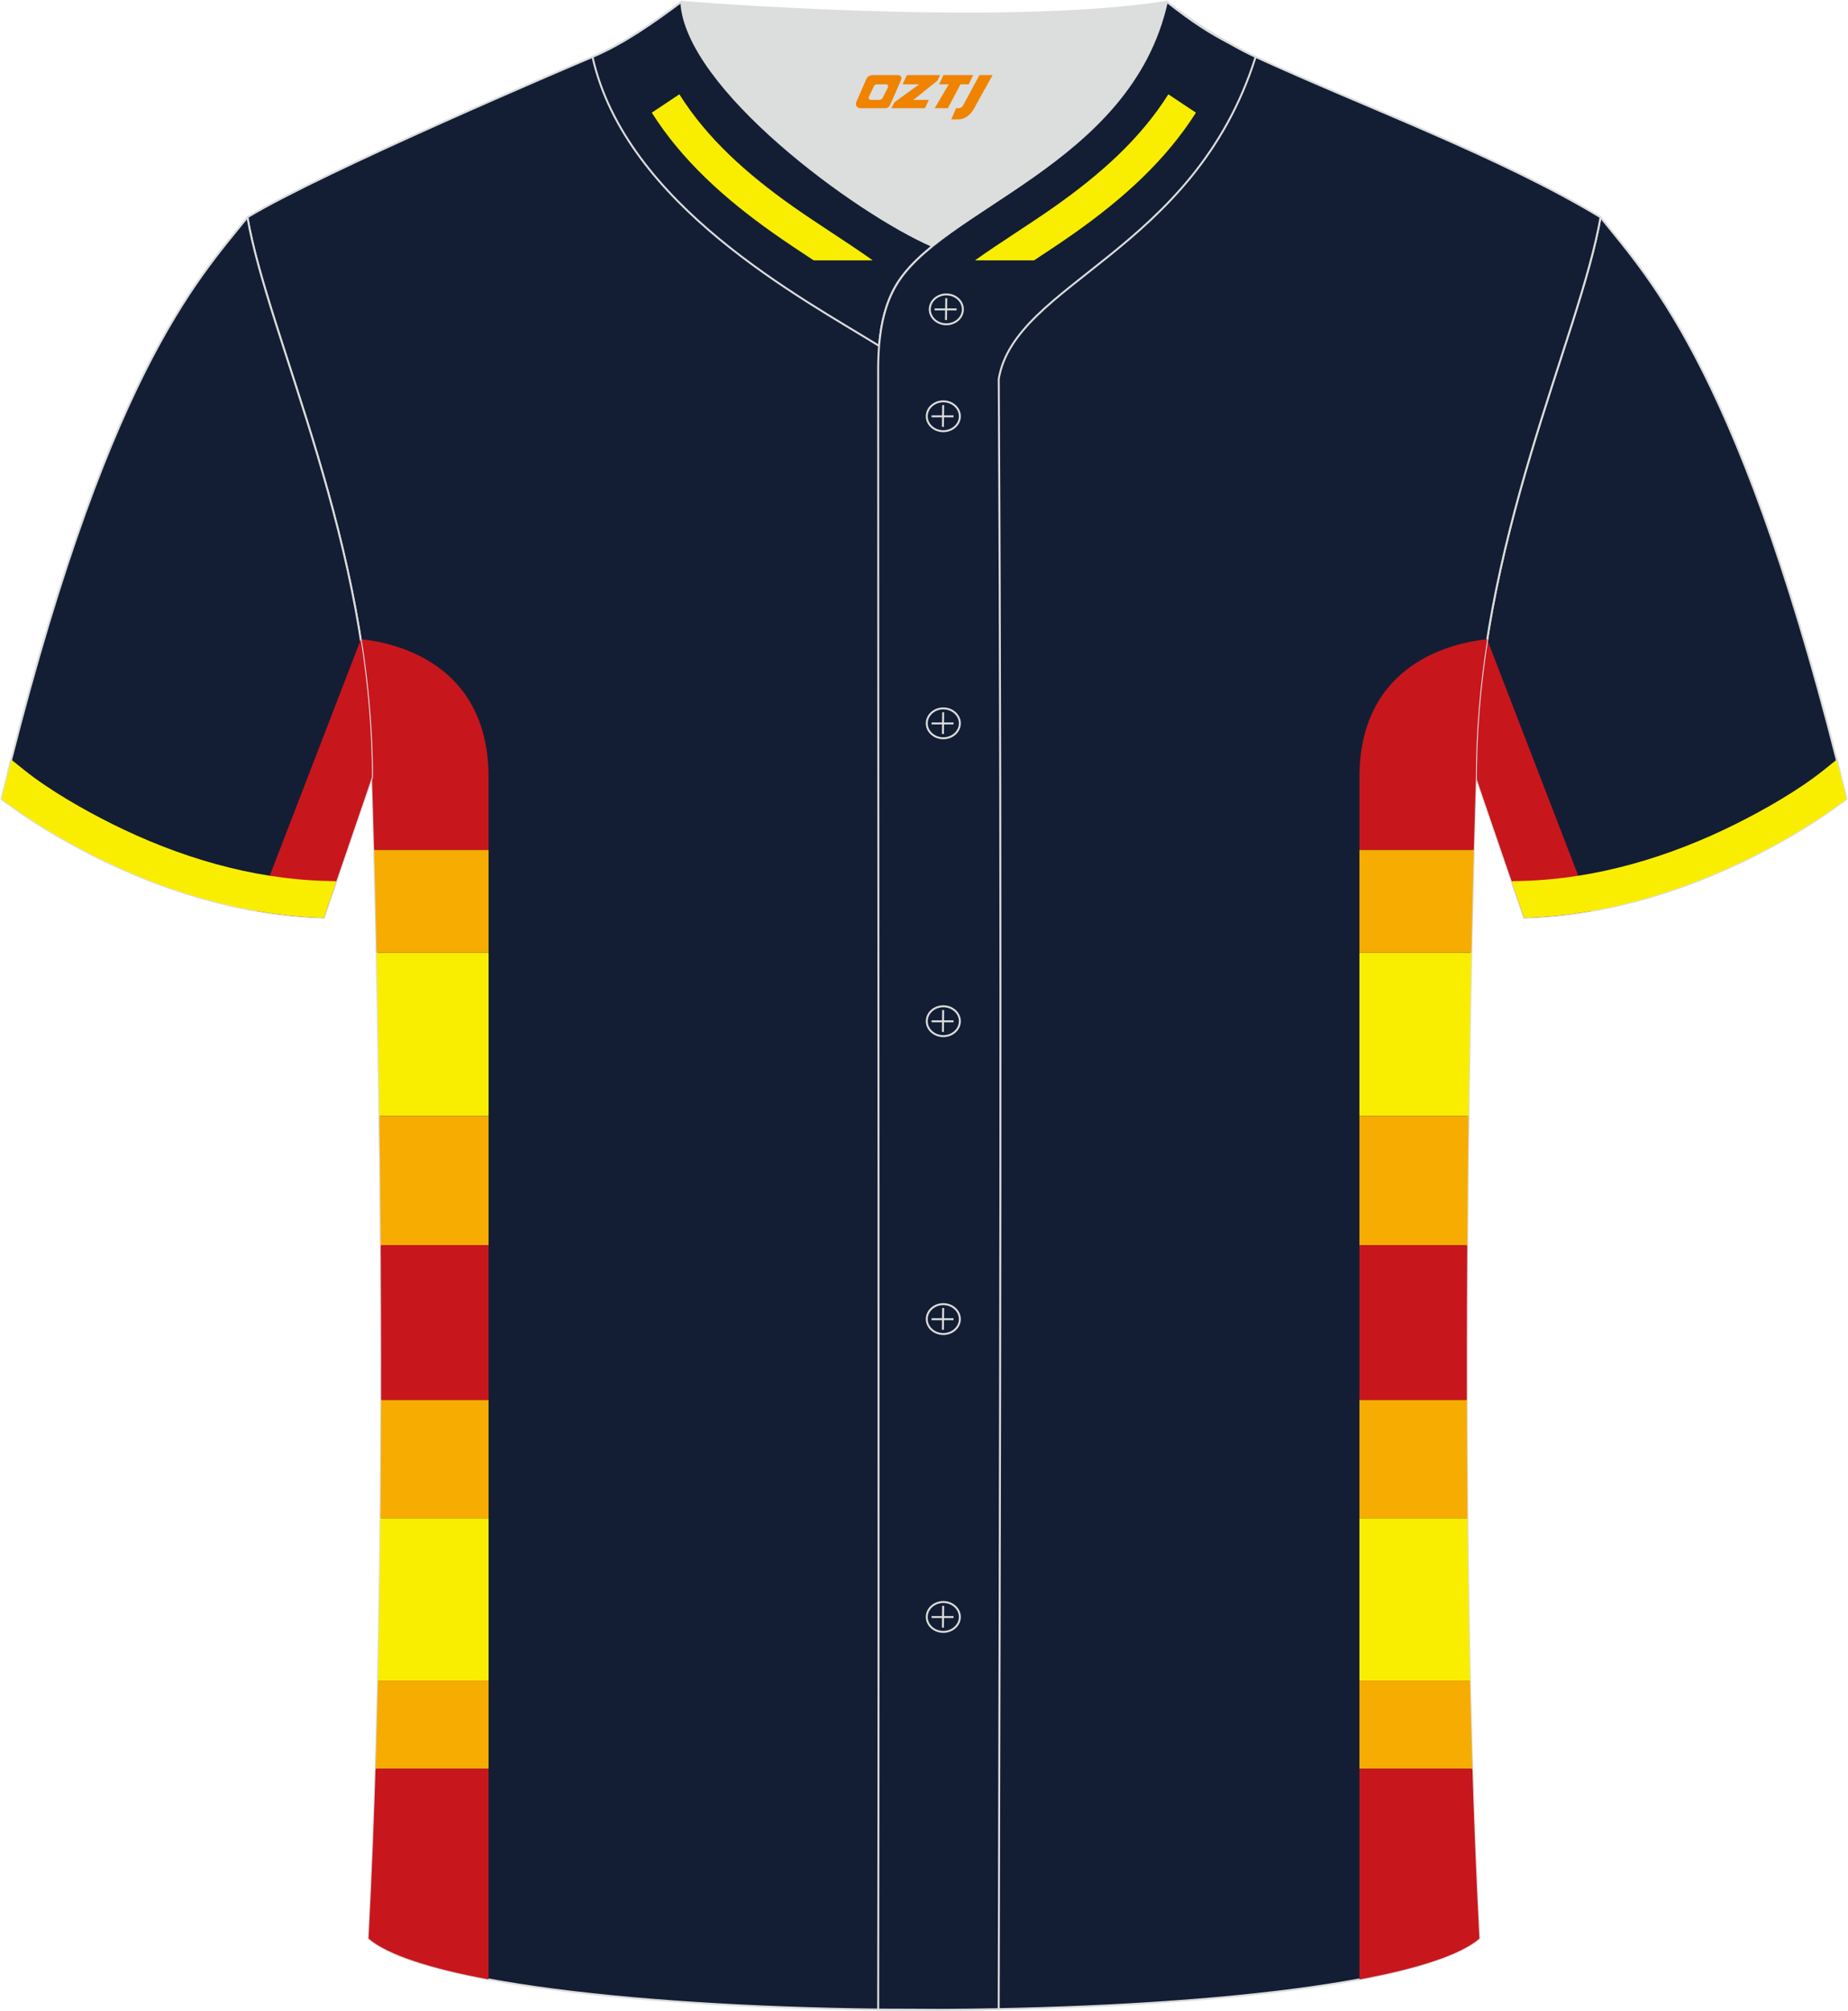
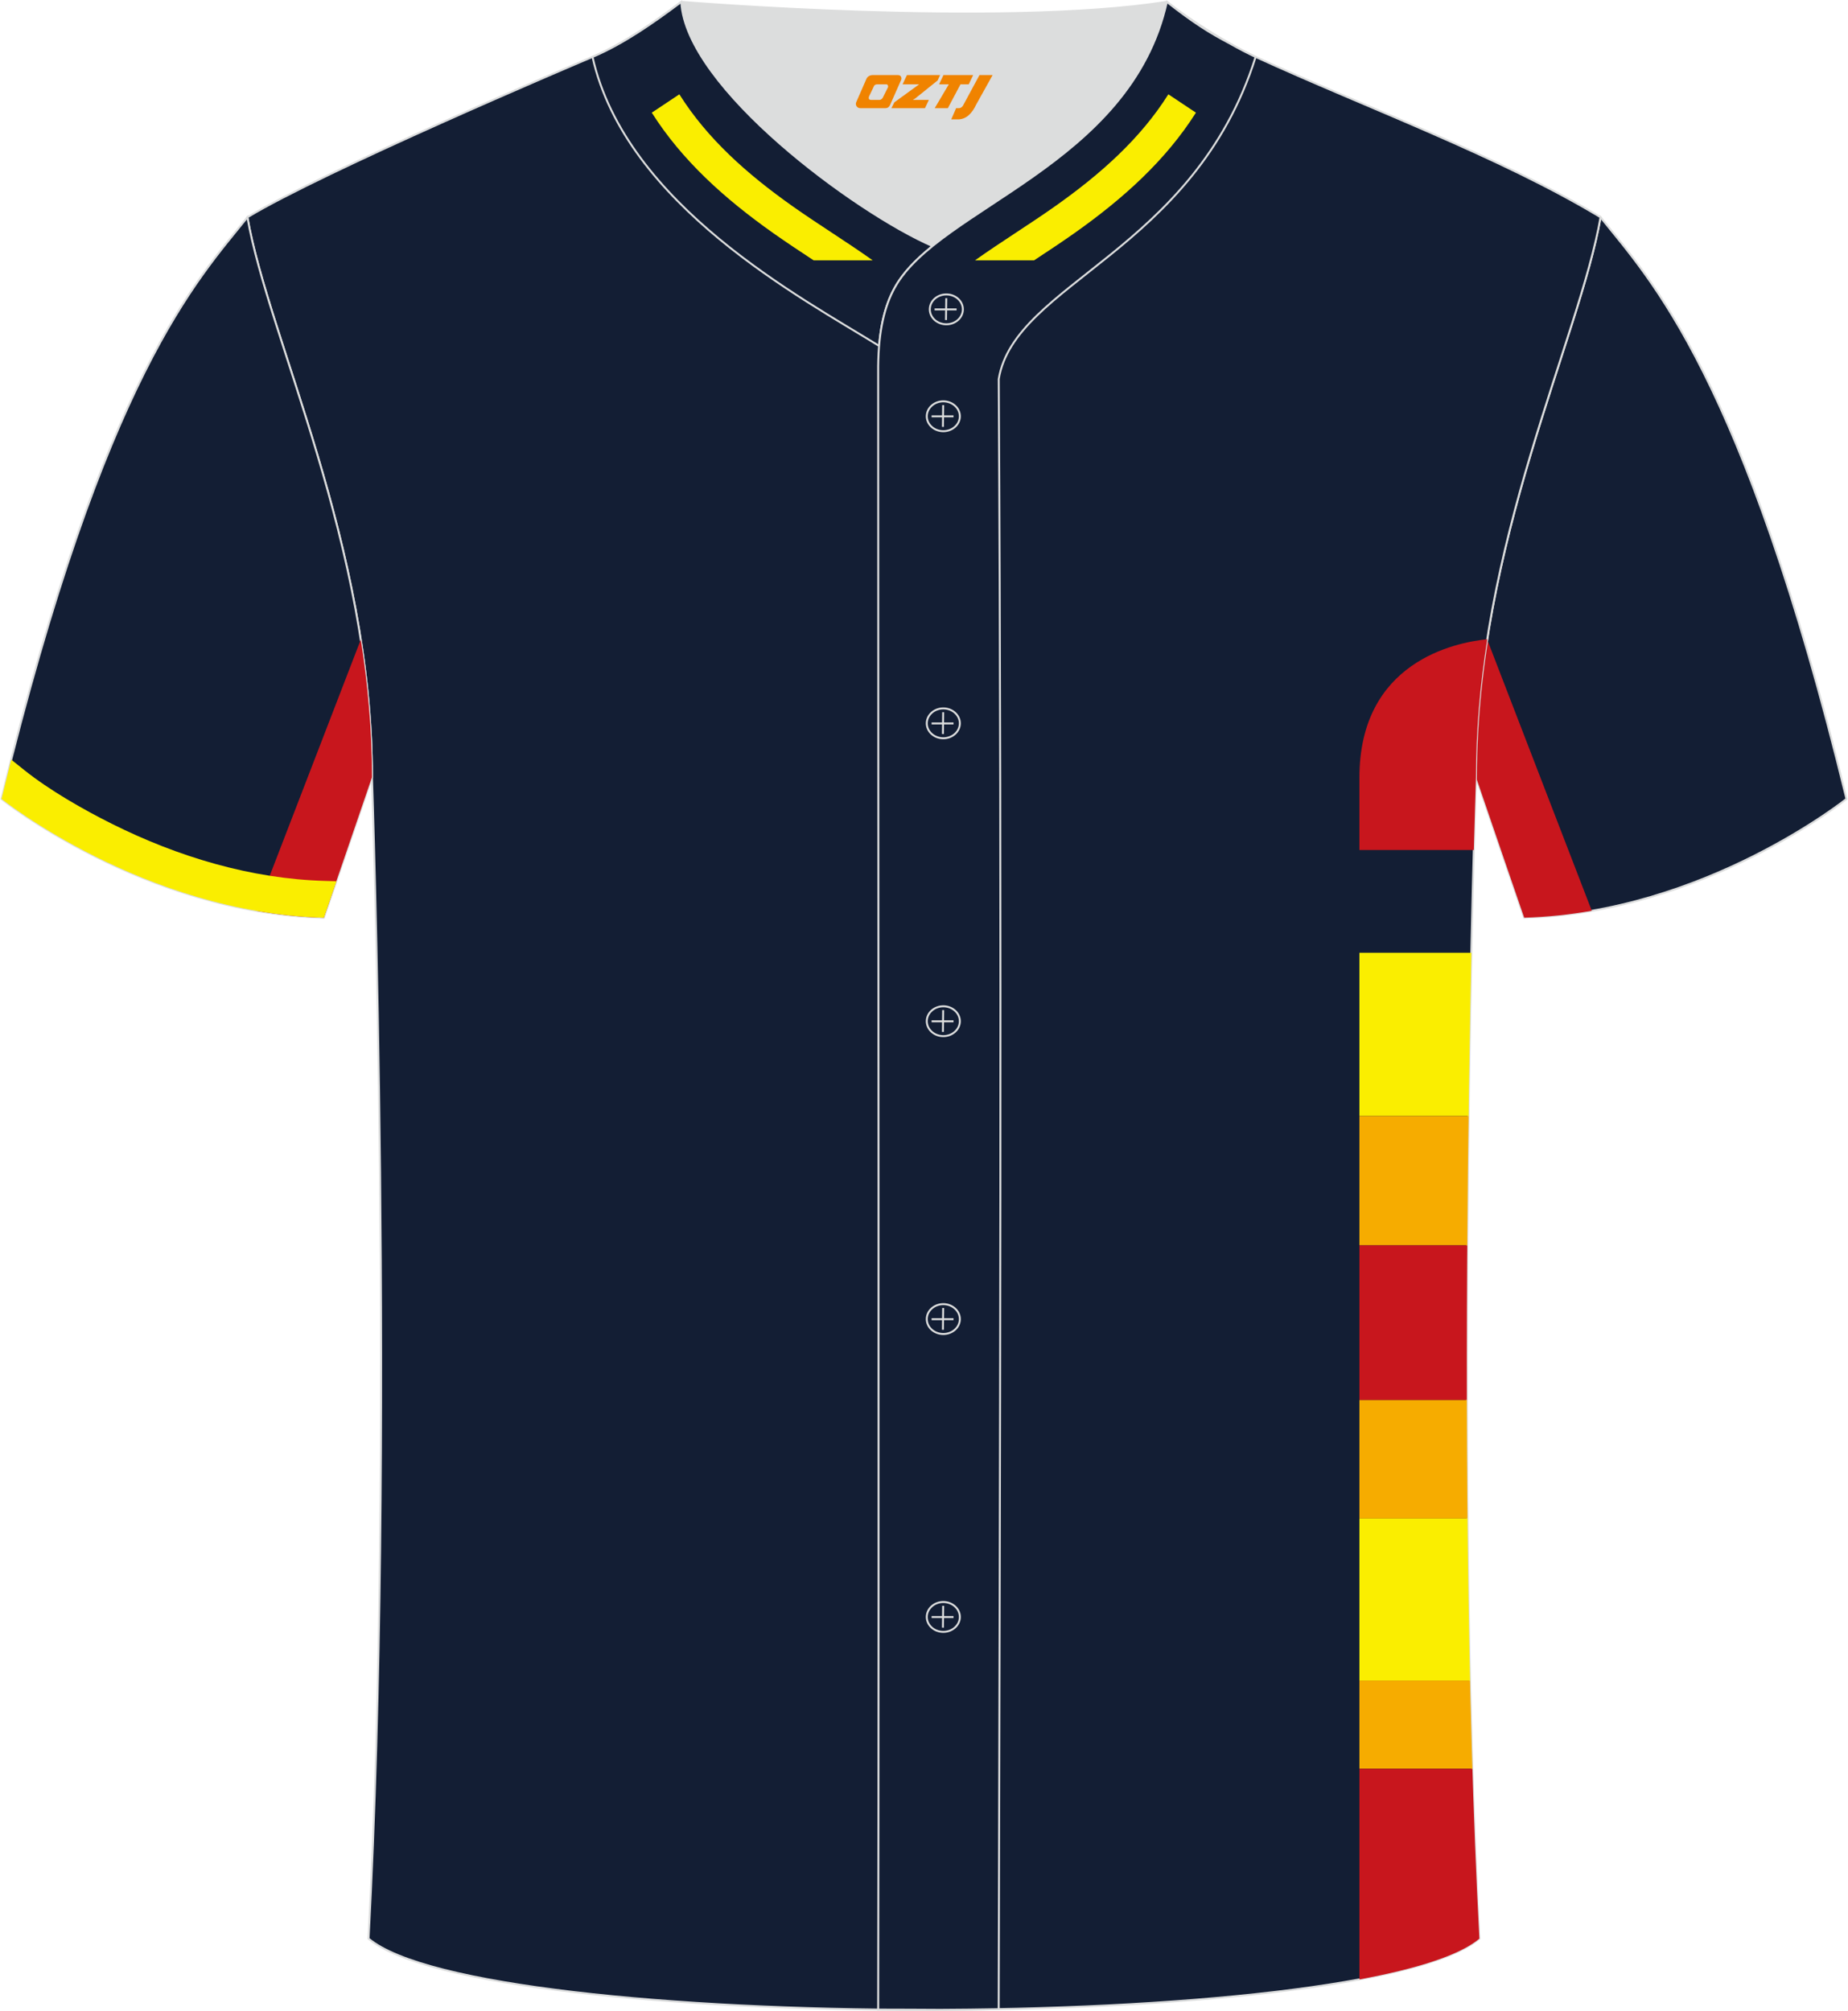
<svg xmlns="http://www.w3.org/2000/svg" xmlns:xlink="http://www.w3.org/1999/xlink" version="1.1" id="图层_1" x="0px" y="0px" width="380.86px" height="414.34px" viewBox="0 0 379.66 413.21" enable-background="new 0 0 379.66 413.21" xml:space="preserve">
  <g>
    <path fill-rule="evenodd" clip-rule="evenodd" fill="#131E34" stroke="#DCDDDD" stroke-width="0.4" stroke-miterlimit="22.926" d="   M328.88,44.65c10.24,12.81,29.37,32.44,50.55,119.52c0,0-29.2,23.38-66.25,24.41c0,0-7.17-20.83-9.9-28.86   C303.28,111.91,324.6,69.42,328.88,44.65z" />
    <g>
      <path fill-rule="evenodd" clip-rule="evenodd" fill="#C8161D" d="M305.59,131.44l21.49,55.72c-4.47,0.78-9.11,1.28-13.89,1.42    c0,0-7.17-20.83-9.9-28.86C303.28,150.04,304.16,140.58,305.59,131.44z" />
-       <path fill-rule="evenodd" clip-rule="evenodd" fill="#FAEE00" d="M374.72,158.27c-5.15,4.12-12.13,8.1-17.98,11.02    c-13.55,6.77-28.58,11.31-43.78,11.73l-2.36,0.07l2.58,7.49c37.05-1.03,66.25-24.41,66.25-24.41c-0.67-2.76-1.34-5.45-2.01-8.07    L374.72,158.27z" />
    </g>
    <path fill-rule="evenodd" clip-rule="evenodd" fill="#131E34" stroke="#DCDDDD" stroke-width="0.4" stroke-miterlimit="22.926" d="   M75.67,398.37c5.38-101.42,0.7-238.66,0.7-238.66c0-47.82-21.33-90.3-25.6-115.07c15.76-9.52,66.73-31.17,70.91-32.94   c6.38-2.69,12.75-7.17,18.28-11.32c0,0,65.42,5.41,99.78,0c4.96,3.87,12.53,8.65,18.22,11.3c22.43,10.3,50.25,20.48,70.92,32.96   c-4.29,24.77-25.61,67.26-25.61,115.07c0,0-4.68,137.23,0.7,238.66C280.83,417.89,98.83,417.89,75.67,398.37z" />
    <g>
      <g>
        <g>
          <defs>
-             <path id="SVGID_1_" d="M74.06,131.35c6.58,0.66,26.28,4.61,26.28,28.45v246.95c-11.88-2.21-20.66-5-24.67-8.38       c5.38-101.42,0.7-238.66,0.7-238.66C76.37,150,75.5,140.52,74.06,131.35z" />
-           </defs>
+             </defs>
          <clipPath id="SVGID_2_">
            <use xlink:href="#SVGID_1_" overflow="visible" />
          </clipPath>
          <g clip-path="url(#SVGID_2_)">
            <g>
              <rect x="50.95" y="127.97" fill-rule="evenodd" clip-rule="evenodd" fill="#C8161D" width="72" height="46.7" />
-               <rect x="50.95" y="174.67" fill-rule="evenodd" clip-rule="evenodd" fill="#F6AC00" width="72" height="21.11" />
-               <rect x="50.95" y="195.79" fill-rule="evenodd" clip-rule="evenodd" fill="#FAEE00" width="72" height="33.54" />
              <rect x="50.95" y="229.33" fill-rule="evenodd" clip-rule="evenodd" fill="#F6AC00" width="72" height="26.58" />
              <rect x="50.95" y="255.91" fill-rule="evenodd" clip-rule="evenodd" fill="#C8161D" width="72" height="31.8" />
              <rect x="50.95" y="287.7" fill-rule="evenodd" clip-rule="evenodd" fill="#F6AC00" width="72" height="24.34" />
              <rect x="50.95" y="312.05" fill-rule="evenodd" clip-rule="evenodd" fill="#FAEE00" width="72" height="33.29" />
              <rect x="50.95" y="345.34" fill-rule="evenodd" clip-rule="evenodd" fill="#F6AC00" width="72" height="18.13" />
              <rect x="50.95" y="363.47" fill-rule="evenodd" clip-rule="evenodd" fill="#C8161D" width="72" height="55.64" />
            </g>
          </g>
        </g>
      </g>
      <g>
        <g>
          <defs>
            <path id="SVGID_3_" d="M305.59,131.36c-6.59,0.66-26.27,4.62-26.27,28.45v246.95c11.88-2.21,20.65-5,24.66-8.38       c-5.38-101.43-0.7-238.66-0.7-238.66C303.27,150,304.15,140.52,305.59,131.36z" />
          </defs>
          <clipPath id="SVGID_4_">
            <use xlink:href="#SVGID_3_" overflow="visible" />
          </clipPath>
          <g clip-path="url(#SVGID_4_)">
            <g>
              <rect x="256.71" y="127.97" fill-rule="evenodd" clip-rule="evenodd" fill="#C8161D" width="72" height="46.7" />
-               <rect x="256.71" y="174.67" fill-rule="evenodd" clip-rule="evenodd" fill="#F6AC00" width="72" height="21.11" />
              <rect x="256.71" y="195.79" fill-rule="evenodd" clip-rule="evenodd" fill="#FAEE00" width="72" height="33.54" />
              <rect x="256.71" y="229.33" fill-rule="evenodd" clip-rule="evenodd" fill="#F6AC00" width="72" height="26.58" />
              <rect x="256.71" y="255.91" fill-rule="evenodd" clip-rule="evenodd" fill="#C8161D" width="72" height="31.8" />
              <rect x="256.71" y="287.7" fill-rule="evenodd" clip-rule="evenodd" fill="#F6AC00" width="72" height="24.34" />
              <rect x="256.71" y="312.05" fill-rule="evenodd" clip-rule="evenodd" fill="#FAEE00" width="72" height="33.29" />
              <rect x="256.71" y="345.34" fill-rule="evenodd" clip-rule="evenodd" fill="#F6AC00" width="72" height="18.13" />
              <rect x="256.71" y="363.47" fill-rule="evenodd" clip-rule="evenodd" fill="#C8161D" width="72" height="55.64" />
            </g>
          </g>
        </g>
      </g>
    </g>
    <path fill-rule="evenodd" clip-rule="evenodd" fill="#131E34" stroke="#DCDDDD" stroke-width="0.4" stroke-miterlimit="22.926" d="   M50.77,44.65C40.52,57.46,21.4,77.09,0.22,164.17c0,0,29.2,23.38,66.25,24.41c0,0,7.17-20.83,9.9-28.86   C76.37,111.91,55.05,69.42,50.77,44.65z" />
    <g>
      <path fill-rule="evenodd" clip-rule="evenodd" fill="#C8161D" d="M74.07,131.44l-21.49,55.72c4.47,0.78,9.11,1.28,13.89,1.42    c0,0,7.17-20.83,9.9-28.86C76.37,150.04,75.5,140.58,74.07,131.44z" />
      <path fill-rule="evenodd" clip-rule="evenodd" fill="#FAEE00" d="M4.94,158.27c5.15,4.12,12.13,8.1,17.98,11.02    c13.55,6.77,28.58,11.31,43.78,11.73l2.36,0.07l-2.58,7.49c-37.05-1.03-66.25-24.41-66.25-24.41c0.67-2.76,1.34-5.44,2-8.07    L4.94,158.27z" />
    </g>
    <path fill-rule="evenodd" clip-rule="evenodd" fill="#131E34" stroke="#DCDDDD" stroke-width="0.4" stroke-miterlimit="22.926" d="   M121.76,11.67l-0.06,0.03c6.82,30.45,43.15,49.63,58.89,59.37c0.43-5.16,1.57-8.98,3.2-11.92c1.67-3.06,4.4-5.85,7.78-8.59   c-15.76-6.84-50.74-32.57-51.62-50.17C134.45,4.52,128.12,8.98,121.76,11.67z" />
-     <path fill-rule="evenodd" clip-rule="evenodd" fill="#FAEE00" d="M133.88,23.15c6.19,9.78,14.93,17.67,25.02,24.79   c2.71,1.91,5.48,3.74,8.25,5.56h12.14c-5.4-3.84-11.06-7.3-16.47-11.12c-9.36-6.61-17.54-13.89-23.27-23L133.88,23.15z" />
+     <path fill-rule="evenodd" clip-rule="evenodd" fill="#FAEE00" d="M133.88,23.15c6.19,9.78,14.93,17.67,25.02,24.79   c2.71,1.91,5.48,3.74,8.25,5.56h12.14c-5.4-3.84-11.06-7.3-16.47-11.12c-9.36-6.61-17.54-13.89-23.27-23L133.88,23.15" />
    <path fill-rule="evenodd" clip-rule="evenodd" fill="#131E34" stroke="#DCDDDD" stroke-width="0.4" stroke-miterlimit="22.926" d="   M252.7,8.95c-4.3-2.28-7.35-4.18-12.96-8.56c-7.49,33.66-46.96,42.31-55.94,58.76c-2.05,3.69-3.31,8.75-3.39,16.1   c0,112.61,0.19,225.1,0,337.71h0.09c4.27,0,8.48,0.03,12.68,0.05c4.01-0.02,8.02-0.06,12-0.14c0.26-111.59,0.66-223.41,0.01-334.98   c3.28-19.78,40.15-26.12,52.8-66.19l-0.02-0.01C256.33,10.93,254.54,9.99,252.7,8.95z" />
    <path fill-rule="evenodd" clip-rule="evenodd" fill="#FAEE00" d="M245.72,23.15c-6.19,9.78-14.93,17.67-25.02,24.79   c-2.71,1.91-5.48,3.74-8.25,5.56h-12.14c5.4-3.84,11.06-7.3,16.47-11.12c9.36-6.61,17.54-13.89,23.27-23L245.72,23.15z" />
    <path fill-rule="evenodd" clip-rule="evenodd" fill="#DCDDDD" d="M191.59,50.56c14.78-11.95,42.05-22.78,48.15-50.17   c-34.36,5.41-99.78,0-99.78,0C140.84,17.99,175.83,43.73,191.59,50.56z" />
    <ellipse fill="none" stroke="#DCDDDD" stroke-width="0.4" stroke-miterlimit="22.926" cx="194.42" cy="63.57" rx="3.4" ry="3.07" />
    <line fill="none" stroke="#DCDDDD" stroke-width="0.4" stroke-miterlimit="22.926" x1="194.41" y1="61.28" x2="194.35" y2="65.76" />
    <line fill="none" stroke="#DCDDDD" stroke-width="0.4" stroke-miterlimit="22.926" x1="192.01" y1="63.58" x2="196.53" y2="63.58" />
    <path fill="none" stroke="#DCDDDD" stroke-width="0.4" stroke-miterlimit="22.926" d="M193.8,88.61c1.87,0,3.4-1.38,3.4-3.07   s-1.54-3.07-3.4-3.07c-1.87,0-3.4,1.38-3.4,3.07C190.39,87.23,191.92,88.61,193.8,88.61z" />
    <line fill="none" stroke="#DCDDDD" stroke-width="0.4" stroke-miterlimit="22.926" x1="193.77" y1="83.25" x2="193.72" y2="87.72" />
    <line fill="none" stroke="#DCDDDD" stroke-width="0.4" stroke-miterlimit="22.926" x1="191.39" y1="85.55" x2="195.9" y2="85.55" />
    <path fill="none" stroke="#DCDDDD" stroke-width="0.4" stroke-miterlimit="22.926" d="M193.8,151.71c1.87,0,3.4-1.38,3.4-3.07   s-1.54-3.07-3.4-3.07c-1.87,0-3.4,1.38-3.4,3.07C190.39,150.33,191.92,151.71,193.8,151.71z" />
    <line fill="none" stroke="#DCDDDD" stroke-width="0.4" stroke-miterlimit="22.926" x1="193.77" y1="146.36" x2="193.72" y2="150.83" />
    <line fill="none" stroke="#DCDDDD" stroke-width="0.4" stroke-miterlimit="22.926" x1="191.39" y1="148.66" x2="195.9" y2="148.66" />
    <path fill="none" stroke="#DCDDDD" stroke-width="0.4" stroke-miterlimit="22.926" d="M193.8,212.92c1.87,0,3.4-1.38,3.4-3.07   s-1.54-3.07-3.4-3.07c-1.87,0-3.4,1.38-3.4,3.07C190.4,211.54,191.92,212.92,193.8,212.92z" />
    <line fill="none" stroke="#DCDDDD" stroke-width="0.4" stroke-miterlimit="22.926" x1="193.77" y1="207.57" x2="193.72" y2="212.05" />
    <line fill="none" stroke="#DCDDDD" stroke-width="0.4" stroke-miterlimit="22.926" x1="191.39" y1="209.87" x2="195.9" y2="209.87" />
    <path fill="none" stroke="#DCDDDD" stroke-width="0.4" stroke-miterlimit="22.926" d="M193.8,274.13c1.87,0,3.4-1.37,3.4-3.07   c0-1.69-1.54-3.07-3.4-3.07c-1.87,0-3.4,1.37-3.4,3.07C190.39,272.75,191.92,274.13,193.8,274.13z" />
    <line fill="none" stroke="#DCDDDD" stroke-width="0.4" stroke-miterlimit="22.926" x1="193.77" y1="268.78" x2="193.72" y2="273.26" />
    <line fill="none" stroke="#DCDDDD" stroke-width="0.4" stroke-miterlimit="22.926" x1="191.39" y1="271.08" x2="195.9" y2="271.08" />
    <path fill="none" stroke="#DCDDDD" stroke-width="0.4" stroke-miterlimit="22.926" d="M193.8,335.34c1.87,0,3.4-1.38,3.4-3.07   s-1.54-3.07-3.4-3.07c-1.87,0-3.4,1.38-3.4,3.07C190.39,333.96,191.92,335.34,193.8,335.34z" />
    <line fill="none" stroke="#DCDDDD" stroke-width="0.4" stroke-miterlimit="22.926" x1="193.77" y1="329.99" x2="193.72" y2="334.47" />
    <line fill="none" stroke="#DCDDDD" stroke-width="0.4" stroke-miterlimit="22.926" x1="191.39" y1="332.29" x2="195.9" y2="332.29" />
  </g>
  <g>
    <path fill="#F08300" d="M201.23,15.43l-3.4,6.3c-0.2,0.3-0.5,0.5-0.8,0.5h-0.6l-1,2.3h1.2c2,0.1,3.2-1.5,3.9-3L203.93,15.43h-2.5L201.23,15.43z" />
    <polygon fill="#F08300" points="194.03,15.43 ,199.93,15.43 ,199.03,17.33 ,197.33,17.33 ,194.73,22.23 ,192.03,22.23 ,194.93,17.33 ,192.93,17.33 ,193.83,15.43" />
    <polygon fill="#F08300" points="188.03,20.53 ,187.53,20.53 ,188.03,20.23 ,192.63,16.53 ,193.13,15.43 ,186.33,15.43 ,186.03,16.03 ,185.43,17.33 ,188.23,17.33 ,188.83,17.33 ,183.73,21.03    ,183.13,22.23 ,189.73,22.23 ,190.03,22.23 ,190.83,20.53" />
    <path fill="#F08300" d="M184.53,15.43H179.23C178.73,15.43,178.23,15.73,178.03,16.13L175.93,20.93C175.63,21.53,176.03,22.23,176.73,22.23h5.2c0.4,0,0.7-0.2,0.9-0.6L185.13,16.43C185.33,15.93,185.03,15.43,184.53,15.43z M182.43,17.93L181.33,20.13C181.13,20.43,180.83,20.53,180.73,20.53l-1.8,0C178.73,20.53,178.33,20.43,178.53,19.83l1-2.1c0.1-0.3,0.4-0.4,0.7-0.4h1.9   C182.33,17.33,182.53,17.63,182.43,17.93z" />
  </g>
</svg>